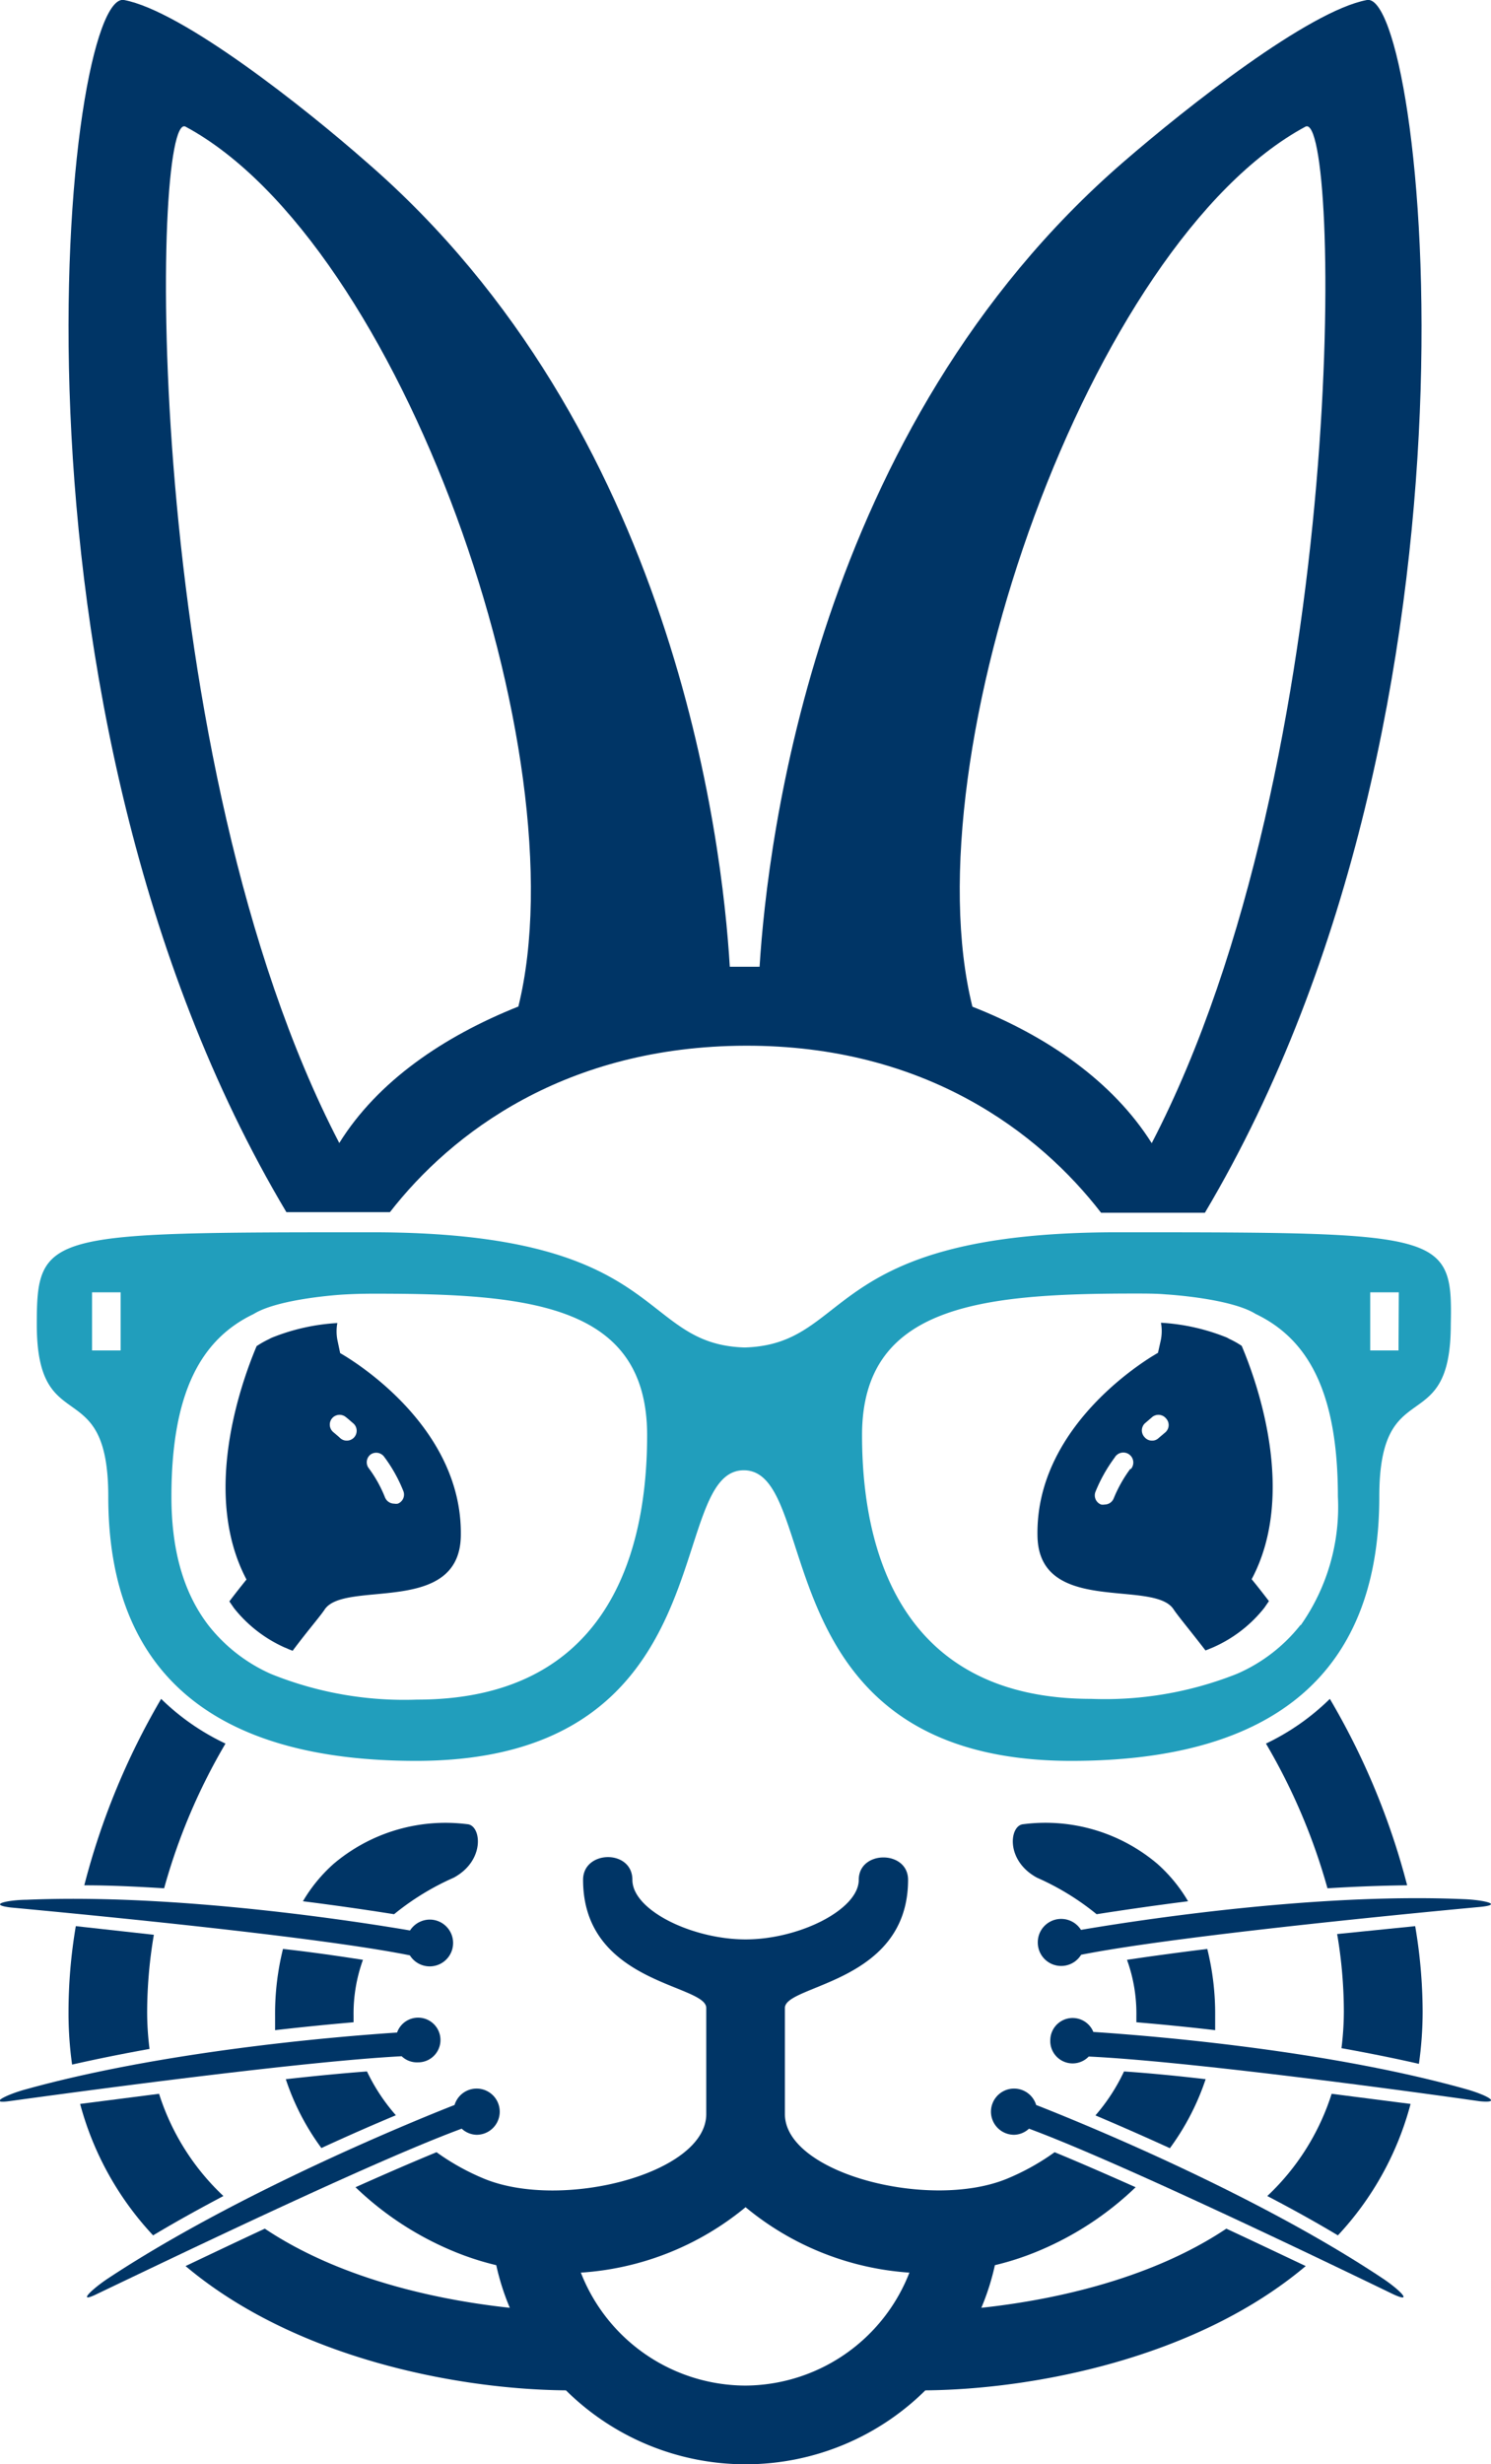
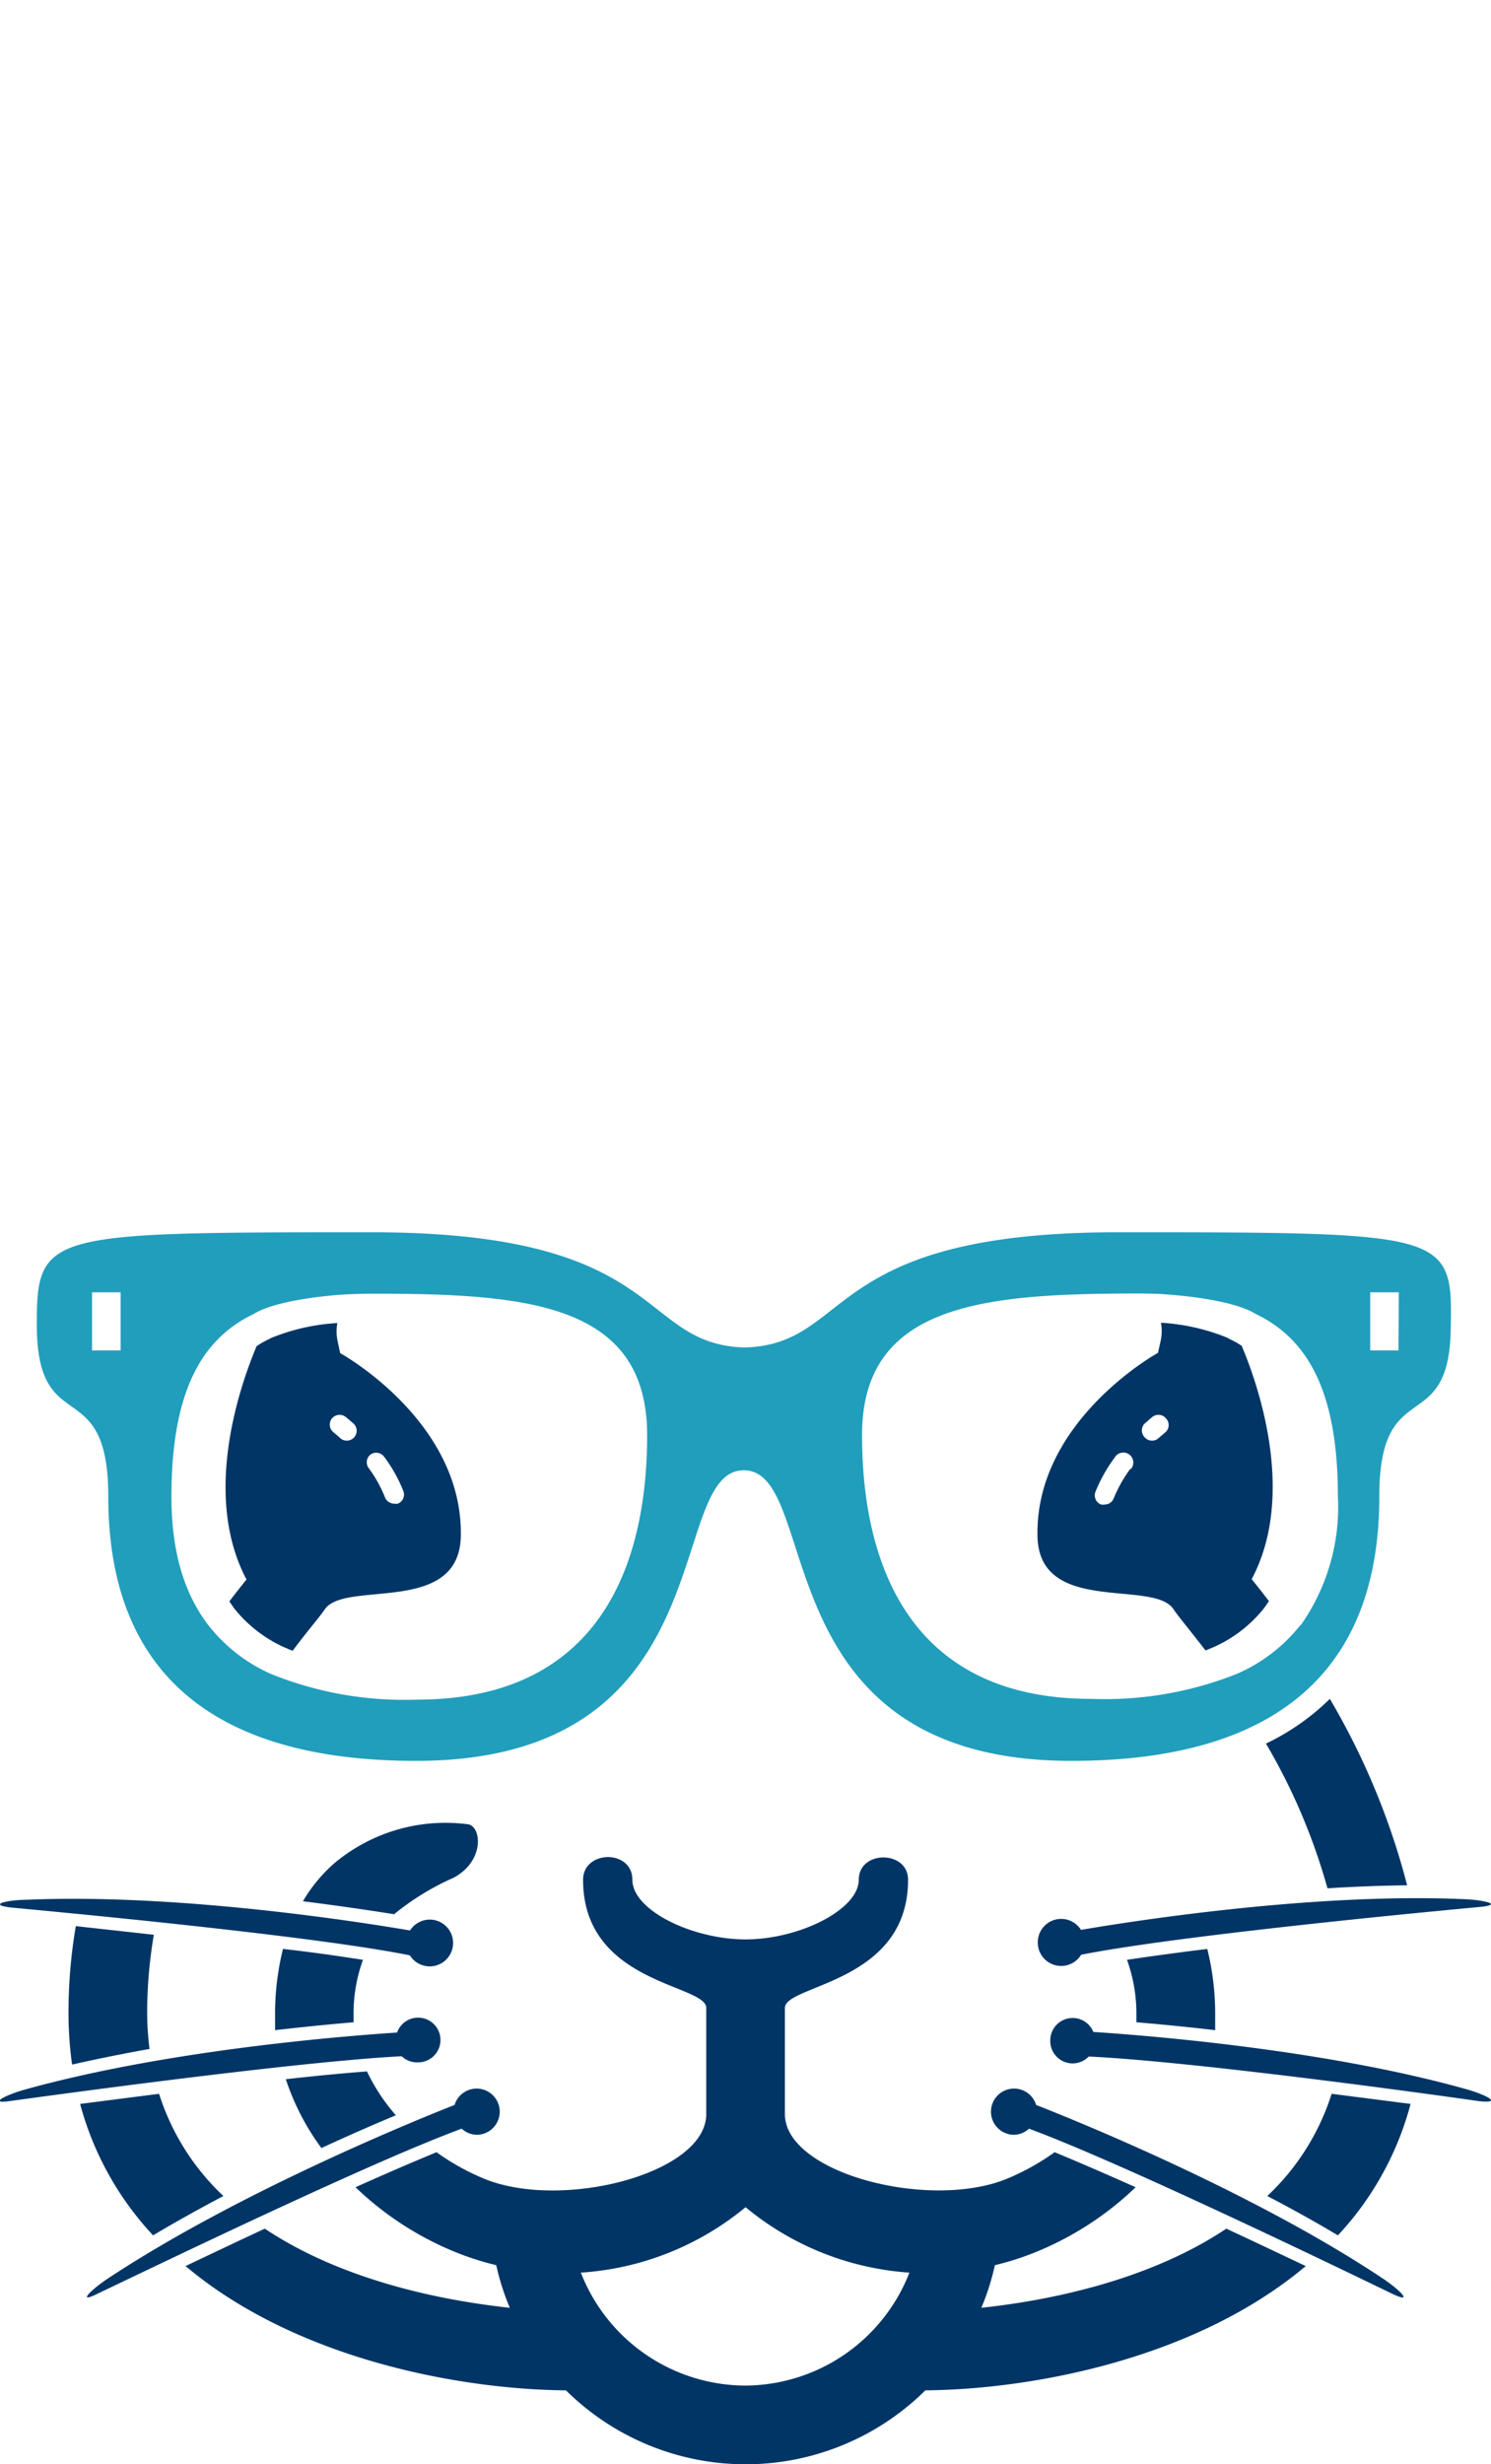
<svg xmlns="http://www.w3.org/2000/svg" viewBox="0 0 100.11 165.36">
  <defs>
    <style>.cls-1{fill:#003566;}.cls-2{fill:#219ebc;}</style>
  </defs>
  <g id="Capa_2" data-name="Capa 2">
    <g id="Capa_1-2" data-name="Capa 1">
      <path class="cls-1" d="M32,143.25a1.55,1.55,0,1,0-1.48-2c-3.11,1.22-14.74,6-23.3,11.66-1.06.71-2.13,1.73-.66,1C12,151.31,25.13,145,31,142.84A1.52,1.52,0,0,0,32,143.25Z" />
      <path class="cls-1" d="M28.05,138.39a1.5,1.5,0,1,0-1.39-2c-4.24.28-15.74,1.25-25,3.83-1.23.34-2.56,1-.94.76,5.81-.8,19.84-2.67,26.25-3A1.48,1.48,0,0,0,28.05,138.39Z" />
      <path class="cls-1" d="M.73,128c6,.56,20.8,2,26.79,3.21a1.57,1.57,0,1,0,1.34-2.4,1.59,1.59,0,0,0-1.33.73c-3.64-.62-15.7-2.49-25.72-2.06C.54,127.49-.9,127.8.73,128Z" />
      <path class="cls-1" d="M19,130.78a18,18,0,0,0-.53,4.5c0,.32,0,.63,0,.95,2-.23,3.76-.4,5.27-.53,0-.14,0-.28,0-.42a10.6,10.6,0,0,1,.63-3.77C22.81,131.27,21,131,19,130.78Z" />
-       <path class="cls-1" d="M91.78,0c-3.91.73-12.11,7.2-16.35,10.87C54.77,28.74,51.53,56.42,51,64.87h-2c-.5-8.45-3.74-36.13-24.4-54C20.44,7.21,12.25.74,8.33,0S-1,47.4,19.23,81.34v0H25.1l1.08,0C30.33,76,38,70.2,50.06,70.17S69.78,76,73.93,81.38l1.09,0H80.9s0,0,0,0C101.08,47.4,95.57-.7,91.78,0Zm-57,67.55c-5,2-9.42,5-12,9.15C9.42,51,10.16,7.26,12.46,8.5,26.92,16.28,39,50.62,34.8,67.56Zm30.51,0C61.07,50.62,73.19,16.28,87.65,8.5,90,7.26,90.69,51,77.33,76.71,74.73,72.58,70.32,69.53,65.31,67.56Z" />
      <path class="cls-1" d="M98.41,140.18c-9.22-2.58-20.72-3.55-25-3.83a1.5,1.5,0,0,0-2.89.54A1.5,1.5,0,0,0,73.1,138c6.41.3,20.44,2.17,26.25,3C101,141.16,99.64,140.52,98.41,140.18Z" />
      <path class="cls-1" d="M89.29,114A15.82,15.82,0,0,1,85,117a40.6,40.6,0,0,1,4.13,9.71c1.77-.11,3.57-.18,5.35-.2A48.58,48.58,0,0,0,89.29,114Z" />
      <path class="cls-1" d="M72.58,129.5a1.57,1.57,0,0,0-2.9.85,1.57,1.57,0,0,0,2.91.82c6-1.19,20.77-2.65,26.79-3.21,1.63-.16.19-.47-1.08-.52C88.28,127,76.22,128.88,72.58,129.5Z" />
-       <path class="cls-1" d="M95.27,138.49a25,25,0,0,0,.25-3.54,34.52,34.52,0,0,0-.5-5.7l-5.24.53a31.17,31.17,0,0,1,.45,5.17,19.79,19.79,0,0,1-.16,2.49C91.8,137.75,93.56,138.1,95.27,138.49Z" />
      <path class="cls-1" d="M81.59,136.23c0-.32,0-.63,0-.95a18,18,0,0,0-.53-4.5c-1.95.24-3.8.49-5.39.73a10.6,10.6,0,0,1,.63,3.77c0,.14,0,.28,0,.42C77.83,135.83,79.62,136,81.59,136.23Z" />
-       <path class="cls-1" d="M79.77,127.58a10.38,10.38,0,0,0-2.06-2.51,11.62,11.62,0,0,0-9-2.66c-.93.06-1.23,2.43.92,3.59a17.41,17.41,0,0,1,4,2.45C75.1,128.22,77.24,127.9,79.77,127.58Z" />
      <path class="cls-1" d="M85.09,147.36c1.59.83,3.19,1.71,4.74,2.64a20.64,20.64,0,0,0,4.88-8.82l-5.3-.68A16.09,16.09,0,0,1,85.09,147.36Z" />
      <path class="cls-1" d="M22.4,125.07a10.38,10.38,0,0,0-2.06,2.51c2.54.32,4.67.64,6.12.87a17.41,17.41,0,0,1,4-2.45c2.15-1.16,1.85-3.53.92-3.59A11.62,11.62,0,0,0,22.4,125.07Z" />
-       <path class="cls-1" d="M75.47,139a12.74,12.74,0,0,1-1.92,2.95c1.44.61,3.14,1.35,5,2.2a16.76,16.76,0,0,0,2.4-4.63C79,139.29,77.09,139.11,75.47,139Z" />
-       <path class="cls-1" d="M5.66,126.51c1.78,0,3.58.09,5.36.2A40.2,40.2,0,0,1,15.14,117a15.82,15.82,0,0,1-4.32-3A48.58,48.58,0,0,0,5.66,126.51Z" />
      <path class="cls-1" d="M5.09,129.25A34.52,34.52,0,0,0,4.6,135a25,25,0,0,0,.24,3.54c1.72-.39,3.47-.74,5.2-1.05A19.79,19.79,0,0,1,9.88,135a31.17,31.17,0,0,1,.45-5.17Z" />
      <path class="cls-1" d="M92.87,152.91c-8.56-5.7-20.19-10.44-23.3-11.66a1.55,1.55,0,1,0-1.48,2,1.52,1.52,0,0,0,1-.41c5.84,2.16,19,8.47,24.39,11.08C95,154.64,93.93,153.62,92.87,152.91Z" />
      <path class="cls-1" d="M82.34,149.55c-5.33,3.56-12.15,4.85-16.45,5.31A16.42,16.42,0,0,0,66.8,152a18.87,18.87,0,0,0,2.82-.91,21.18,21.18,0,0,0,6.63-4.32c-2-.89-3.86-1.7-5.44-2.35a15.81,15.81,0,0,1-3.2,1.78c-5.21,2.14-14.91-.37-14.91-4.34v-7.12c0-1.58,8.27-1.64,8.27-8.6,0-2-3.31-2-3.31,0s-4,4-7.6,4h0c-3.55,0-7.6-1.94-7.6-4s-3.31-2-3.31,0c0,7,8.27,7,8.27,8.6v7.12c0,4-9.7,6.48-14.91,4.34a15.81,15.81,0,0,1-3.2-1.78c-1.58.65-3.45,1.46-5.44,2.35a21.18,21.18,0,0,0,6.63,4.32,18.87,18.87,0,0,0,2.82.91,16.42,16.42,0,0,0,.91,2.86c-4.3-.46-11.12-1.75-16.45-5.31-1.85.86-3.66,1.72-5.32,2.51,7.37,6.21,18.32,8.28,25.54,8.34a17.15,17.15,0,0,0,24.13,0c7.22-.06,18.17-2.13,25.54-8.34C86,151.27,84.19,150.41,82.34,149.55ZM50.06,160.08A11.9,11.9,0,0,1,39,152.5a19.32,19.32,0,0,0,11.06-4.39,19.27,19.27,0,0,0,11,4.39A11.89,11.89,0,0,1,50.06,160.08Z" />
      <path class="cls-1" d="M21.58,144.14c1.84-.85,3.54-1.59,5-2.2A12.74,12.74,0,0,1,24.64,139c-1.61.12-3.48.3-5.45.52A16.46,16.46,0,0,0,21.58,144.14Z" />
      <path class="cls-1" d="M15,147.36a16.09,16.09,0,0,1-4.32-6.86l-5.3.68A20.75,20.75,0,0,0,10.28,150C11.83,149.07,13.43,148.19,15,147.36Z" />
      <path class="cls-1" d="M18.06,89.86a6.42,6.42,0,0,0-.83.47c-1.13,2.68-3.67,10-.68,15.66-.33.41-.73.91-1.15,1.47l.31.45a9.06,9.06,0,0,0,3.4,2.64l.15.06c.12.06.26.11.39.16,1-1.34,1.84-2.3,2.15-2.77,1.35-2,9,.43,9.14-4.89.17-7.77-8.1-12.31-8.1-12.31l-.19-.9a3.12,3.12,0,0,1,0-1.12,13.84,13.84,0,0,0-4.44,1Zm6.81,7.75a.66.66,0,0,1,.92.14,10,10,0,0,1,1.29,2.3.65.65,0,0,1-.37.85.69.69,0,0,1-.24,0,.67.67,0,0,1-.62-.42,8.66,8.66,0,0,0-1.12-2A.66.66,0,0,1,24.87,97.61Zm-2.58-2.43a.66.66,0,0,1,.93-.09c.17.13.33.28.51.43a.66.66,0,0,1-.45,1.15.64.64,0,0,1-.44-.17c-.15-.14-.31-.27-.45-.39A.66.66,0,0,1,22.29,95.18Z" />
      <path class="cls-1" d="M82.39,89.76a13.9,13.9,0,0,0-4.44-1,3.12,3.12,0,0,1,0,1.12l-.2.9s-8.26,4.54-8.09,12.31c.11,5.32,7.78,2.86,9.13,4.89.31.47,1.12,1.43,2.15,2.77l.4-.16.14-.06a9,9,0,0,0,3.41-2.64l.31-.45c-.43-.56-.82-1.06-1.16-1.47,3-5.63.46-13-.67-15.66a5.9,5.9,0,0,0-.84-.47Zm-6.48,8.78a9.1,9.1,0,0,0-1.13,2,.66.66,0,0,1-.61.42.69.69,0,0,1-.24,0,.66.66,0,0,1-.38-.85,10.38,10.38,0,0,1,1.29-2.3.67.67,0,1,1,1.07.79Zm2.34-2.43-.46.39a.61.61,0,0,1-.44.17.64.64,0,0,1-.49-.22.66.66,0,0,1,0-.93l.5-.43a.66.66,0,0,1,.93.09A.65.65,0,0,1,78.25,96.11Z" />
      <path class="cls-2" d="M75,82.69c-19.9,0-17.72,7.52-25,7.73-7.25-.21-5.07-7.73-25-7.73-21.84,0-22.53,0-22.53,6.18,0,7.83,4.8,3.13,4.8,11.56,0,11.77,7,17.73,20.67,17.73,20.92,0,16.66-19.5,22-19.5s1.1,19.5,22,19.5c13.71,0,20.67-6,20.67-17.73,0-8.43,4.8-3.73,4.8-11.56C97.55,82.69,96.86,82.69,75,82.69ZM8.1,90.62H6.18v-3.9H8.1ZM28,114.05a23.88,23.88,0,0,1-9.8-1.72A11,11,0,0,1,14,109.07c-1.66-2.16-2.49-5-2.49-8.64,0-7,2-10.57,5.51-12.25,1.7-1.06,6-1.31,6-1.31q1-.06,2.1-.06c10.39,0,18.33.7,18.33,9.5S40.18,114.05,28,114.05Zm59.31-5h0a11,11,0,0,1-4.26,3.27h0A24,24,0,0,1,73.27,114C61.12,114,57.88,105,57.88,96.3s7.94-9.5,18.33-9.5c.73,0,1.42,0,2.1.06h0s4.3.25,6,1.31h0c3.51,1.68,5.52,5.23,5.52,12.25A13.77,13.77,0,0,1,87.34,109.05Zm6.59-18.43H92v-3.9h1.92Z" />
    </g>
  </g>
</svg>